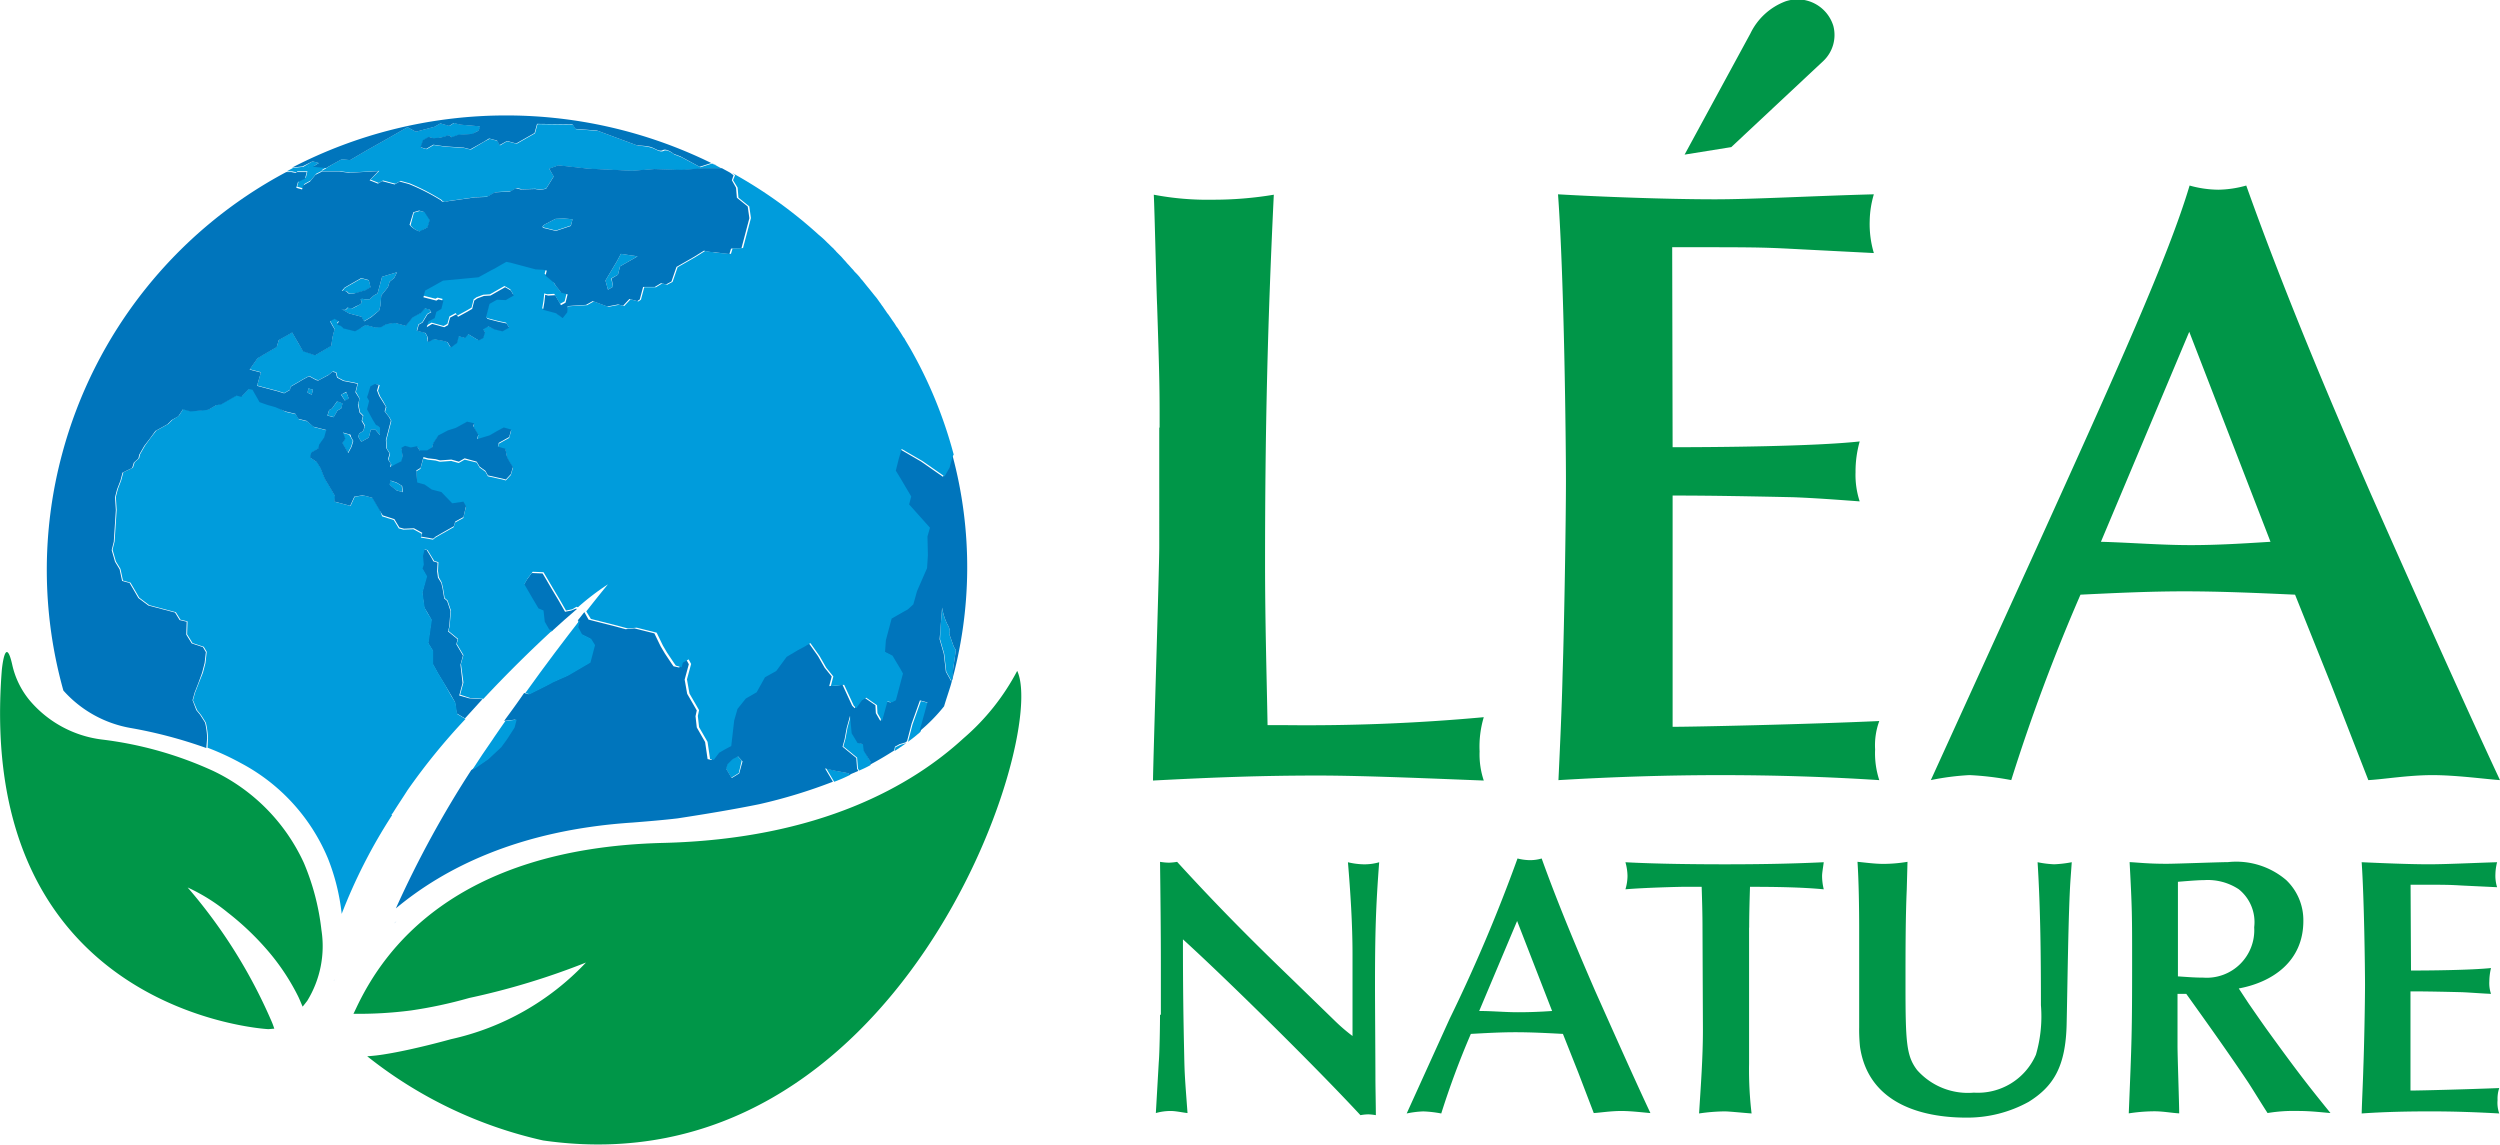
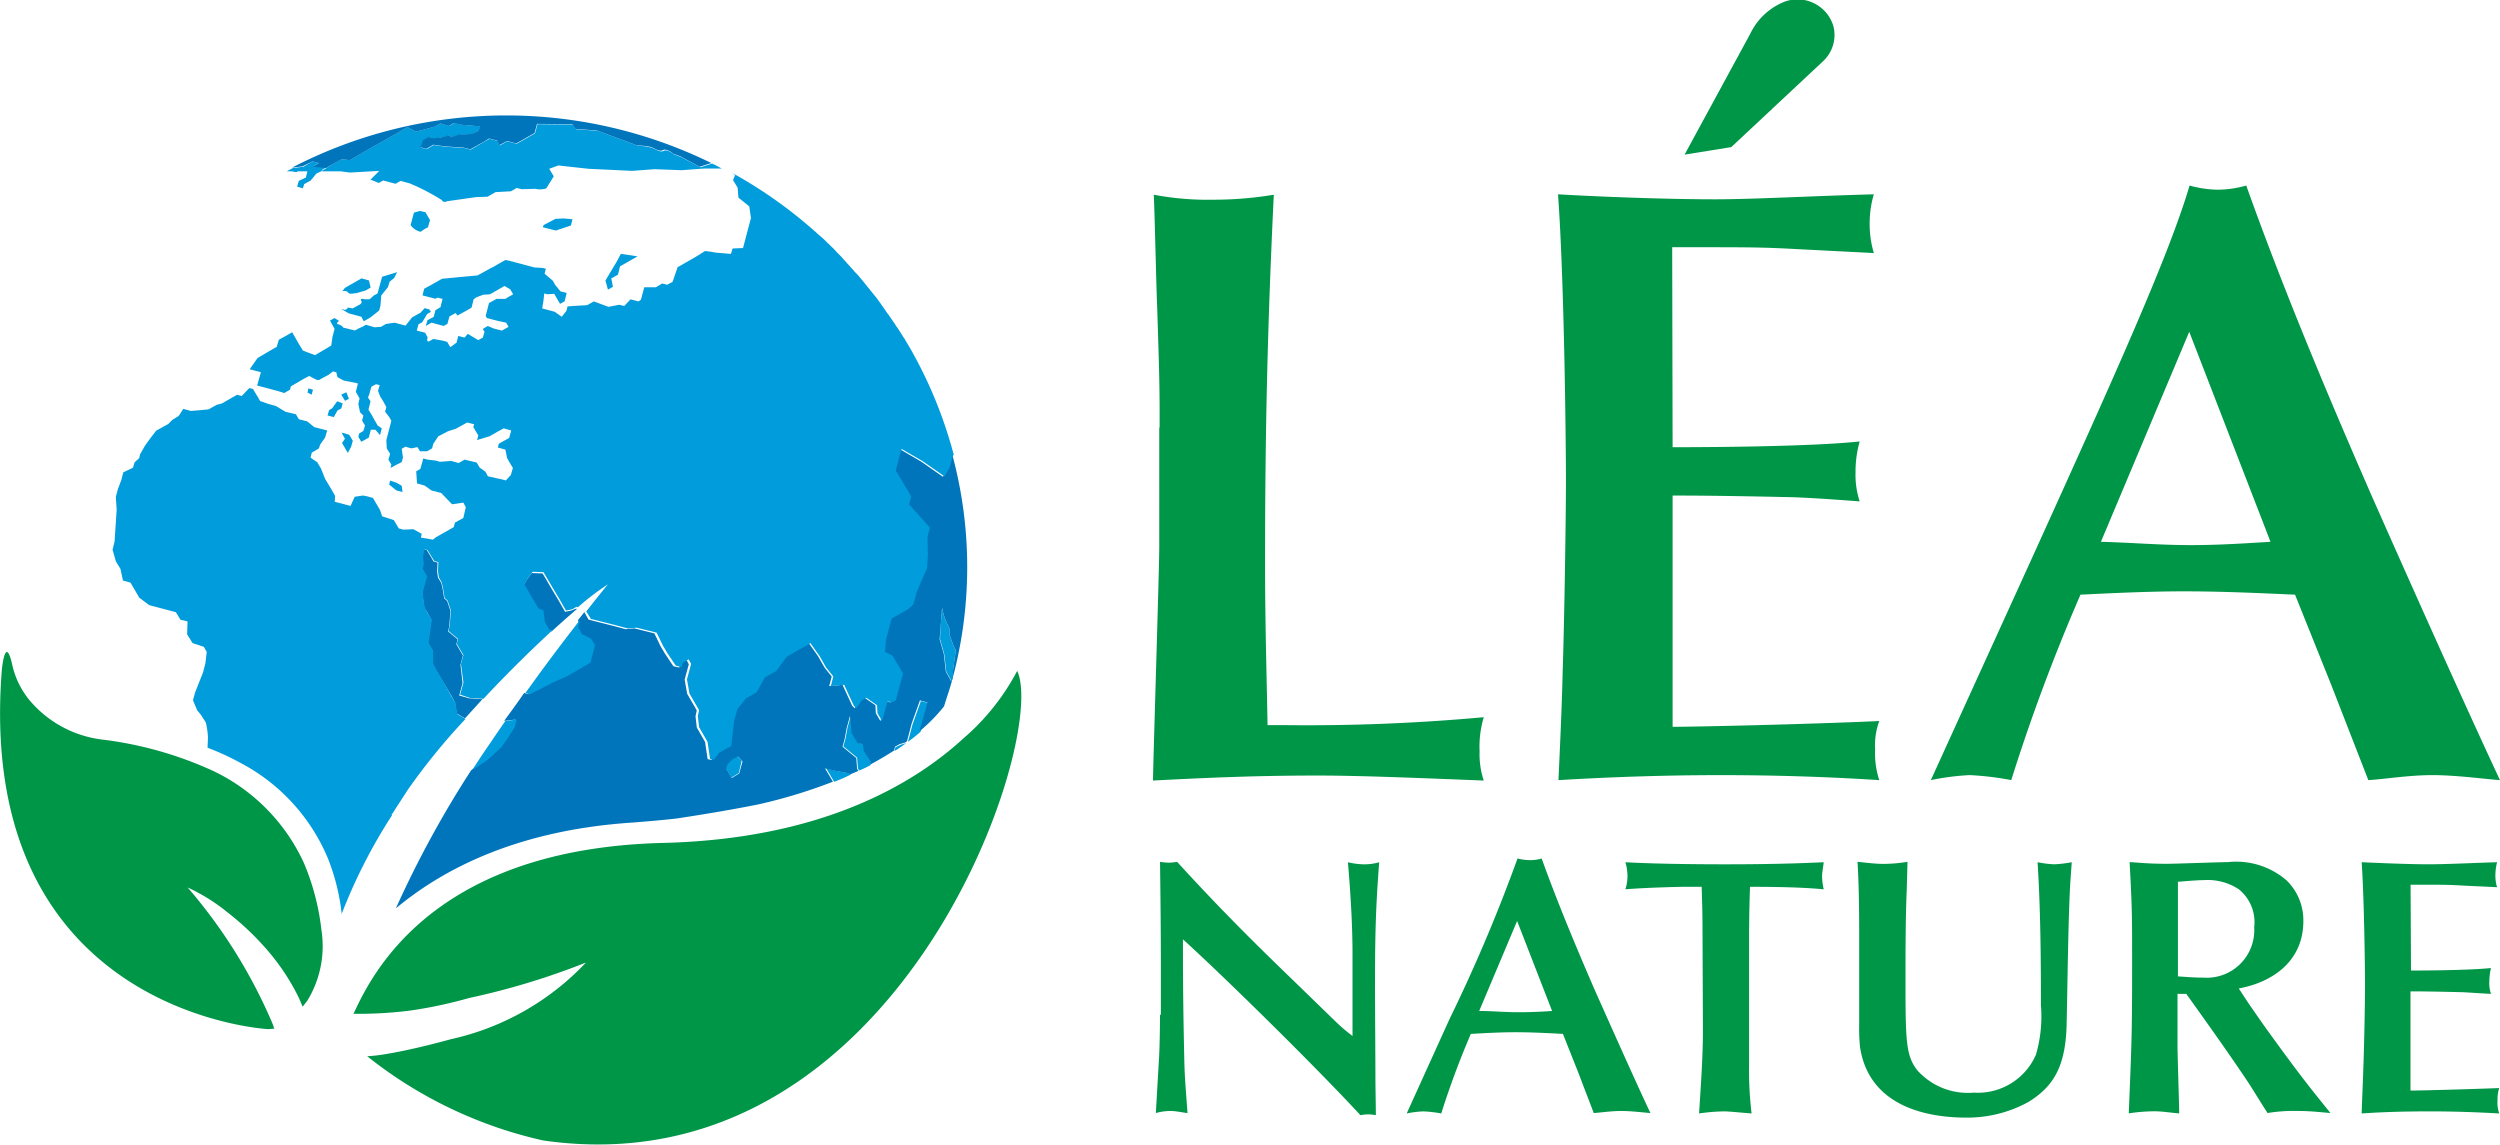
<svg xmlns="http://www.w3.org/2000/svg" width="130" height="59.517" viewBox="0 0 130 59.517">
  <g transform="translate(0.012 0.03)">
    <path d="M277.047,22.206c0-1.95,0-2.4-.13-6.348-.043-.932-.13-4.94-.173-5.763a14.965,14.965,0,0,0,3.1.26,19.008,19.008,0,0,0,3.141-.26c-.325,6.717-.455,12.306-.455,19.131,0,3.12.087,6,.13,8.45h.8a100.891,100.891,0,0,0,10.443-.412,5.354,5.354,0,0,0-.217,1.777,4.286,4.286,0,0,0,.217,1.517c-2.3-.087-6.175-.26-8.6-.26-2.882,0-5.308.087-8.6.26,0-.715.325-11.006.325-12.133V22.206h.022ZM311.561,3.14a1.861,1.861,0,0,0,.52-1.82A1.949,1.949,0,0,0,309.589.042a3.322,3.322,0,0,0-1.82,1.668l-3.423,6.3,2.427-.39ZM303.7,12.825c4.138,0,4.593,0,6.262.087l4.225.217a5.3,5.3,0,0,1-.216-1.647,5.155,5.155,0,0,1,.216-1.408c-3.25.087-6.218.26-8.276.26-2.427,0-5.937-.13-8.147-.26.325,4.442.412,13,.412,14.885,0,2.037-.087,7.453-.173,10.031-.044,1.863-.13,3.683-.217,5.547,2.882-.173,5.72-.26,8.407-.26,2.882,0,5.59.087,8.277.26a4.492,4.492,0,0,1-.217-1.6,3.648,3.648,0,0,1,.217-1.473c-3.835.173-9.6.3-10.747.3V25.738c2.08,0,4.182.043,6.262.087,1.127.043,2.3.13,3.466.217a4.413,4.413,0,0,1-.216-1.517,5.734,5.734,0,0,1,.216-1.6c-2.383.26-7.432.3-9.728.3l-.022-10.4Zm31.113,15.318c-1.386.087-2.752.173-4.138.173-1.582,0-3.1-.13-4.68-.173l4.593-10.92ZM339.9,40.536c.8-.043,2.079-.26,3.336-.26s2.838.217,3.51.26c-2.015-4.312-5-11.006-6.716-14.885-1.625-3.727-4.311-9.945-6.478-16.033a5.607,5.607,0,0,1-1.451.217,5.663,5.663,0,0,1-1.495-.217c-1.084,3.64-3.683,9.425-8.234,19.456l-5.221,11.461a13.406,13.406,0,0,1,2.015-.26,15.632,15.632,0,0,1,2.166.26,97.589,97.589,0,0,1,3.6-9.642c1.8-.087,3.6-.173,5.395-.173,1.928,0,3.835.087,5.763.173l1.885,4.7Zm-62.832,12.2c0,.542-.022,1.972-.065,2.47l-.152,2.643a2.828,2.828,0,0,1,.78-.108c.26,0,.65.087.867.108-.13-1.755-.152-1.95-.173-3.033-.043-2.015-.065-3.4-.065-6,2.036,1.842,6.782,6.5,9.23,9.143a2.4,2.4,0,0,1,.411-.043,2.679,2.679,0,0,1,.39.043c0-.477-.022-1.473-.022-1.885,0-1-.022-3.727-.022-4.832,0-2.773.043-4.138.217-6.435a2.757,2.757,0,0,1-.8.108,3.8,3.8,0,0,1-.824-.108c.13,1.56.238,3.207.238,4.81v4.225a9.334,9.334,0,0,1-.953-.823l-2.275-2.21c-2.34-2.253-4.052-4.008-5.893-6.023a2.93,2.93,0,0,1-.433.043,3.235,3.235,0,0,1-.455-.043c.022,1.777.043,3.553.043,5.352v2.6Zm20.388-.195c-.607.043-1.17.065-1.776.065-.672,0-1.322-.065-2.015-.065l1.972-4.68Zm2.167,5.308c.346-.022.888-.108,1.43-.108s1.213.087,1.516.108c-.867-1.842-2.145-4.723-2.882-6.37-.693-1.6-1.841-4.268-2.773-6.868a2.1,2.1,0,0,1-.628.087,2.747,2.747,0,0,1-.628-.087,84.186,84.186,0,0,1-3.532,8.342l-2.232,4.918a4.978,4.978,0,0,1,.866-.108,6.094,6.094,0,0,1,.932.108,43.672,43.672,0,0,1,1.539-4.138c.78-.043,1.538-.087,2.318-.087.824,0,1.647.043,2.47.087l.8,2.015Zm8.081-9.642c0-.715.022-1.452.043-2.123,1.322,0,2.709.022,3.835.13a3.022,3.022,0,0,1-.087-.693c0-.152.043-.39.087-.715-1.842.087-3.553.108-5.156.108-1.495,0-3.618-.022-5.157-.108a2.721,2.721,0,0,1,.108.715,2.439,2.439,0,0,1-.108.693c1-.087,2.838-.13,3.012-.13h.953c.022.737.043,1.408.043,2.123l.022,5.308c0,1.452-.109,2.9-.2,4.355a9.709,9.709,0,0,1,1.322-.108c.238,0,.845.065,1.408.108a19.335,19.335,0,0,1-.13-2.6V48.206Zm8.233-3.423a7.754,7.754,0,0,1-1.257.108c-.433,0-.91-.065-1.343-.108.065.975.087,2.448.087,3.423v5.178a8.936,8.936,0,0,0,.043,1.018c.433,2.947,3.206,3.683,5.525,3.683a6.593,6.593,0,0,0,3.25-.823c1.278-.8,1.928-1.82,1.971-4.073.044-1.928.087-5.85.2-7.475l.065-.91a6.146,6.146,0,0,1-.91.108,5.254,5.254,0,0,1-.866-.108c.152,2.47.173,4.962.173,7.432a7.112,7.112,0,0,1-.26,2.578,3.293,3.293,0,0,1-3.228,1.972,3.528,3.528,0,0,1-2.947-1.17c-.563-.737-.607-1.43-.607-4.463,0-1.647,0-3.467.065-4.918ZM330,45.823c.282-.022,1-.087,1.365-.087a2.927,2.927,0,0,1,1.8.477,2.188,2.188,0,0,1,.8,1.972,2.473,2.473,0,0,1-2.644,2.622c-.5,0-.953-.043-1.322-.065V45.823Zm3.163,5.547c1.755-.325,3.358-1.408,3.358-3.51a2.878,2.878,0,0,0-.888-2.123A4,4,0,0,0,332.6,44.8c-.433,0-2.687.087-3.185.087-.975,0-1.473-.065-1.928-.087.13,2.448.13,2.73.13,5.222,0,3.683-.022,4.095-.174,7.843a9.059,9.059,0,0,1,1.322-.108c.476,0,.91.087,1.3.108,0-.5-.087-2.947-.087-3.51V51.651h.455c1.04,1.452,2.232,3.12,3.228,4.615.281.433.715,1.148,1,1.582a8.239,8.239,0,0,1,1.56-.108c.693,0,1.17.065,1.711.108-1.213-1.495-1.733-2.167-3.271-4.29-.282-.39-.715-1.018-1-1.43Zm8.926-5.395c1.777,0,1.972,0,2.687.043l1.82.087a2,2,0,0,1-.087-.693,2.724,2.724,0,0,1,.087-.607c-1.387.043-2.665.108-3.554.108-1.04,0-2.535-.065-3.488-.108.13,1.907.174,5.568.174,6.37,0,.867-.043,3.207-.087,4.312-.022.8-.065,1.582-.087,2.383,1.235-.087,2.448-.108,3.6-.108,1.235,0,2.384.043,3.553.108a1.684,1.684,0,0,1-.087-.693,1.757,1.757,0,0,1,.087-.628c-1.647.065-4.116.13-4.615.13V51.521c.889,0,1.8.022,2.687.043.477.022,1,.065,1.5.087a1.737,1.737,0,0,1-.087-.65,3.155,3.155,0,0,1,.087-.693c-1.018.108-3.185.13-4.16.13l-.022-4.463Z" transform="translate(-216.759 0)" fill="#009648" />
    <path d="M69.927,43.3l.238.065-.065.26-.217-.108Zm-.585-11.288h.542l.022-.087.043-.173.217.022.065-.043.13-.087.108-.065-.325-.087-.477.282-.542.065h0l-.325.173h.282s.3.087.26,0m3.337,6.738c-.108-.173.173-.087.173-.087h.26l.217-.195.195-.108.238-.867.78-.238-.152.3-.238.195-.087.282-.347.433-.043.52-.065.26-.433.347-.368.217-.13-.238-.65-.173-.412-.238.152.043a.154.154,0,0,0,.2-.108l.26.043.238-.13c-.043,0,.3-.087.217-.26m-.693-.433c-.087-.13-.3-.065-.3-.065l.13-.173.26-.152.607-.347.39.108.087.368-.26.152-.52.152c.022-.043-.3.087-.39-.043M102.794,55.8l.087-1.1a3.033,3.033,0,0,0,.282.888c.2.325.087.477.087.477l.238.672.108.173-.13.888-.043.563c-.022.065-.022.13-.043.173l-.282-.5-.108-.932-.217-.758ZM90.315,31.8l.607-.195h0c.065.043.152.065.217.108l.282.152h-.91l-1.17.087L87.931,31.9l-1.17.087-2.275-.108-1.56-.173-.477.173.238.39-.39.628a1,1,0,0,1-.563.022l-.715.022-.26-.065-.3.173-.8.043-.412.238-.607.022-1.517.217a.176.176,0,0,1-.26-.065,11.3,11.3,0,0,0-1.668-.867l-.477-.13-.26.152-.65-.173-.217.13-.433-.173.455-.455-1.517.087-.5-.065h-1l.282-.173.022-.022.325-.195.433-.238.433.043.888-.52,1.04-.585,1.062-.607.433.238.975-.26.3-.173.477.13.238-.152.347.087,1.018.087-.065.217-.173.087-.173.108-.715.043-.368.13s-.108-.173-.26-.065a2.693,2.693,0,0,1-.693.108l-.217-.065-.3.173-.13.368.3.087.368-.217.607.087.975.065.347.087.693-.412.282-.152.412.108.13.238.368-.217.5.13.953-.542.13-.477,1.842.022.152.238,1.148.087,2.1.78a2.631,2.631,0,0,1,.65.087c.26.065.477.282.672.173s.563.195.563.195l.347.13ZM82.19,34.938c-.173-.043.043-.173.043-.173l.542-.282.433-.022.455.043-.087.325-.78.26-.607-.152m3.792,1.733-.607,1.018.13.477.26-.152-.087-.433.347-.195.108-.433.455-.26.455-.26-.867-.13ZM75.95,35.025l.195-.108.108-.368-.238-.412-.3-.065-.3.087-.173.65a.912.912,0,0,0,.52.347ZM69.905,31.9l-.022.087-.087.347-.368.173-.087.3.3.087.065-.217.347-.195.282-.347.347-.173H70.6l.282-.173-.693-.065-.217-.022Zm1.733,11.721.195.325.2-.108L71.9,43.5Zm-.477.715-.152.087-.087.282.325.087.195-.347.2-.108.065-.26-.282-.108Zm2.968,3.965.368.3.325.087-.043-.325L74.5,48.2l-.325-.108Zm-2.3-2.383-.152.217.3.52.173-.325.087-.3-.108-.195-.087-.13-.39-.108Z" transform="translate(-53.903 -23.132)" fill="#009cdc" />
    <path d="M71.162,30.027l.325.087-.108.065-.13.087-.065.043.693.065.022-.022.347-.195.433-.238.433.043.888-.52,1.04-.585L76.1,28.25l.433.238.975-.26.3-.173.455.13.238-.152.347.087,1.018.087-.065.217-.173.087-.173.087-.715.043-.368.13a.173.173,0,0,0-.26-.065,1.978,1.978,0,0,1-.693.108l-.217-.065-.3.173-.13.368.3.087.368-.217.607.087.975.065.347.087.693-.39.282-.173.412.108.13.238.39-.217.477.13.953-.542.13-.477,1.842.022.152.238,1.127.087,2.1.78a3.333,3.333,0,0,1,.65.065c.26.065.477.282.672.173s.563.195.563.195l.347.13,1,.542.607-.195a24.209,24.209,0,0,0-21.8.238l.542-.065Z" transform="translate(-54.921 -21.665)" fill="#0075bc" />
    <path d="M16.7,170.926a5.432,5.432,0,0,1-.737,3.7c-.087.108-.152.2-.238.3-.087-.195-.152-.368-.238-.542a11.572,11.572,0,0,0-1.625-2.427,14.372,14.372,0,0,0-2.037-1.928,9.675,9.675,0,0,0-2.08-1.3,26.993,26.993,0,0,1,4.333,6.89,3.9,3.9,0,0,1,.173.455c-.108,0-.217.022-.325.022,0,0-15.231-.8-13.845-18.655,0,0,.173-1.928.542-.3a4.391,4.391,0,0,0,.91,1.863,5.859,5.859,0,0,0,3.792,2.037,19.491,19.491,0,0,1,5.742,1.625,9.843,9.843,0,0,1,4.723,4.788,12.489,12.489,0,0,1,.91,3.466m36.183-13.455a11.926,11.926,0,0,1-2.795,3.51c-2.643,2.427-7.453,5.243-15.643,5.438-10.985.282-14.538,5.785-15.795,8.3-.108.217-.195.412-.282.585a21.063,21.063,0,0,0,2.99-.173,23.288,23.288,0,0,0,3.033-.65,37.957,37.957,0,0,0,6.067-1.842,13.7,13.7,0,0,1-7.02,3.986s-1.928.542-3.423.78a8.918,8.918,0,0,1-.932.108,22.6,22.6,0,0,0,9.143,4.377c18.5,2.665,26.3-20.93,24.656-24.418" transform="translate(0 -122.611)" fill="#009648" />
    <path d="M95.1,221.1Z" transform="translate(-74.505 -173.219)" fill="#0075bc" />
-     <path d="M118.7,45.137a.578.578,0,0,1,.108.13.578.578,0,0,0-.108-.13m-.39-.433c.043.043.087.108.13.152a.949.949,0,0,0-.13-.152m.758.888.108.13Zm-1.17-1.343c.065.065.108.13.173.195-.065-.065-.108-.13-.173-.195m-.433-.455.238.238a2.467,2.467,0,0,1-.238-.238m-5.395-4.073a23.791,23.791,0,0,1,4.4,3.142,23.09,23.09,0,0,0-4.4-3.142m7.367,6.327.087.13Zm-2.925-3.163c.13.108.26.238.39.347-.13-.108-.26-.217-.39-.347m.5.455c.108.087.2.2.3.282a1.874,1.874,0,0,1-.3-.282m4.268,5.5a24.348,24.348,0,0,1,2.232,5.438,22.829,22.829,0,0,0-2.232-5.438m-1.495-2.34c.043.043.065.108.108.152a.653.653,0,0,1-.108-.152m.325.455a1.2,1.2,0,0,0,.13.173,1.2,1.2,0,0,1-.13-.173m.3.477a2.284,2.284,0,0,0,.152.238.9.9,0,0,0-.152-.238m.607.932c.087.152.2.325.282.477a5.507,5.507,0,0,1-.282-.477m-.3-.477c.065.108.13.217.217.347-.065-.108-.152-.238-.217-.347m-8.71-8.211.022.022-.022-.022Zm-.433-.217Zm-.282-.152a1.012,1.012,0,0,0-.217-.108h0Zm-16.7,39.346-.087.065.13-.108Z" transform="translate(-74.035 -30.73)" fill="#0075bc" />
    <path d="M184.73,168.308l-.411,1.5q-.293.26-.65.52l.239-.91.433-1.213Zm-1.712,2.3-.043.195c.217-.13.411-.282.607-.411l-.3.087Zm-8.493.607-.26.26-.065.238.282.477.39-.238.152-.65-.238-.26Z" transform="translate(-136.467 -131.781)" fill="#009cdc" />
    <path d="M200.618,174.127l-.022.152c-.195.109-.39.2-.585.282l-.065-.108-.043-.563-.715-.585.108-.39.108-.585.173-.628.087.91.108.173.195.325.282.087.043.347Zm-1.777.455c-.282-.065-.542-.13-.542-.13l.412.693a7.6,7.6,0,0,0,.845-.368l-.043-.065Z" transform="translate(-155.345 -134.522)" fill="#009cdc" />
    <path d="M93.9,195.243v.043l.043-.087Z" transform="translate(-73.565 -152.931)" fill="#0075bc" />
    <path d="M103.15,139.405l.173-.65-.108-.953.13-.477L103,136.74l.065-.26-.5-.412.065-.238.065-.823-.173-.52-.152-.13-.087-.52-.065-.282-.173-.282-.043-.325.022-.455-.217-.065-.108-.2-.238-.39-.152-.043-.087.347.043.455-.065.195.238.412-.217.845.108.78.173.282.195.347-.173,1.213.238.39v.693l.3.542.173.282.173.282.325.542.195.347.087.585.433.26c.3-.325.607-.672.91-1l-.693-.043Z" transform="translate(-79.283 -103.267)" fill="#0075bc" />
    <path d="M128.092,139.45l-.325.065-.347-.607-.325-.542-.368-.628-.13-.217-.563-.022-.26.347-.173.3.39.672.347.585.26.108.065.585.238.412.173.022c.477-.433.91-.823,1.322-1.17h-.087Z" transform="translate(-98.396 -107.732)" fill="#0075bc" />
    <path d="M123.846,119.695c-.022.065-.022.13-.043.173l-.282-.5-.108-.932-.217-.758.043-.542.087-1.105a3.028,3.028,0,0,0,.282.888c.195.325.087.477.087.477l.238.672.108.173-.13.888Zm-11.072,4.962-.39.238-.282-.477.065-.238.26-.26.282-.152.238.26Zm11.072-16.575-.065.13-.152.563-.26.455-1.148-.8-1.083-.628-.152.52-.152.585.238.39.563.953-.108.412,1.083,1.213-.13.455.022.975-.043.672-.52,1.192-.195.693-.282.26-.238.13-.607.347-.3,1.127-.043.607.39.2.152.26.26.433.13.238-.368,1.387-.2.108-.238-.043-.282,1.018-.238-.412-.022-.411-.563-.39-.217.13-.3.412-.13-.13-.5-1.083-.693.065.13-.5-.368-.455-.347-.607-.477-.672-.347.2-.325.173-.607.347-.542.737-.585.325-.433.78-.563.325-.433.542-.173.607-.152,1.322-.325.173-.3.173-.282.368-.195-.043-.13-.888-.433-.758-.065-.585.065-.3-.5-.867-.13-.736.217-.8-.13-.238-.3.173-.065.238-.3-.065-.108-.152-.347-.52-.217-.368-.325-.672-1.04-.26-.455.043-.563-.152-1.365-.347-.217-.39h0c-.108.13-.217.282-.347.433l.043.022-.087.325.2.368.477.238.2.325-.238.91-1.148.672-.78.347-.282.152-.953.477-.217-.065c-.325.477-.672.953-1.04,1.452l.585-.065-.108.412-.39.607-.3.412-.672.628-.693.477-.13.087a53.873,53.873,0,0,0-3.922,7.193c2.492-2.08,6.37-4.073,12.306-4.463.823-.065,1.6-.13,2.34-.217,1.56-.239,2.968-.477,4.247-.737a27.166,27.166,0,0,0,3.835-1.17l-.412-.693s.238.065.542.13l.693.13.043.065.455-.195-.065-.108-.043-.563-.715-.585.108-.39.108-.585.173-.628.087.91.108.173.195.325.282.065.043.347.347.563-.022.152c.455-.238.888-.5,1.257-.737l.043-.2.238-.13.3-.087.087-.065.238-.91.433-1.213.39.108-.412,1.5a8.83,8.83,0,0,0,1.278-1.3c.108-.368.238-.737.347-1.1a22.426,22.426,0,0,0,.087-11.96" transform="translate(-74.348 -84.467)" fill="#0075bc" />
    <path d="M114.405,173.675c-.39.563-.758,1.1-1.105,1.647l.152-.087.693-.477.672-.628.3-.412.39-.607.108-.412-.585.065c-.217.3-.412.607-.628.91" transform="translate(-88.761 -135.306)" fill="#009cdc" />
    <path d="M41.495,74.766l.065-.043c.282-.455.563-.867.78-1.213a32.957,32.957,0,0,1,3.012-3.7l-.433-.26-.087-.585-.217-.347-.3-.542-.173-.3-.173-.282-.3-.542v-.693l-.238-.39.173-1.213L43.38,64.3l-.152-.282-.108-.78.238-.845-.238-.412.065-.195-.043-.455.087-.347.152.043.238.39.108.173.217.065-.022.455.043.325.152.282.065.282.087.52.152.13.173.52-.065.823-.065.238.5.412-.065.26.347.585-.13.455.13.975-.173.628.52.173.693.043c1.192-1.278,2.47-2.535,3.6-3.575l-.173-.022-.238-.412-.065-.585-.26-.108-.347-.585-.39-.672.173-.3.26-.347.563.022.13.217.368.628.325.542.347.607.325-.065.217-.13L51.2,64a13.082,13.082,0,0,1,1.56-1.192s-.433.52-1.127,1.408h0l.238.39,1.365.347.563.152.455-.043,1.04.26.325.672.217.368.347.52.108.152.3.087.065-.238.3-.173.13.238-.217.8.13.737.5.867-.065.3.065.585L57.94,71l.13.888.195.043.282-.368.3-.173.325-.173.152-1.322.173-.607.433-.542.563-.325.433-.78.585-.325.542-.737.585-.347.325-.173.325-.195.477.672.347.607.368.455-.13.5.693-.065.5,1.083.13.13.3-.412.217-.13.563.39.022.412.238.412.282-1.018.238.043.2-.108.368-1.387-.13-.238-.26-.433-.152-.26-.39-.195.043-.607.3-1.127.607-.347.238-.13.282-.26.195-.693.52-1.192.043-.672-.022-.975.13-.455-1.083-1.213.108-.412-.563-.953-.238-.39.152-.607.152-.52,1.083.628,1.148.8.26-.455.152-.563.065-.13h0L70.723,56a22.984,22.984,0,0,0-2.232-5.438h0c-.087-.152-.195-.325-.282-.477a.453.453,0,0,0-.087-.13c-.065-.108-.13-.217-.217-.347a1.319,1.319,0,0,0-.152-.217,2.285,2.285,0,0,0-.152-.238c-.065-.087-.13-.195-.195-.282a1.2,1.2,0,0,0-.13-.173c-.065-.108-.152-.217-.217-.325a.921.921,0,0,1-.108-.152c-.087-.108-.152-.217-.238-.325l-.108-.13-.26-.325-.108-.13-.26-.325a.574.574,0,0,1-.108-.13,3.342,3.342,0,0,0-.26-.282c-.043-.043-.087-.108-.13-.152-.087-.087-.152-.173-.238-.26-.065-.065-.108-.13-.173-.195s-.13-.152-.195-.217l-.238-.238c-.043-.065-.108-.108-.152-.173-.108-.087-.2-.195-.3-.282l-.108-.108c-.13-.13-.26-.238-.39-.347l-.022-.022a23.8,23.8,0,0,0-4.4-3.142h0l-.043-.022L59.2,41.4h0l.173.13-.108.26.238.39.043.52.563.455.087.607-.412,1.56-.542.022-.087.282-.78-.065-.238-.043-.325-.043-.52.325-.91.52-.26.758-.282.152-.26-.065-.325.195h-.607l-.173.65-.13.087-.412-.108-.325.347-.26-.065-.563.108-.758-.282-.347.195-.737.043-.282.022-.065.238-.238.3-.368-.26-.65-.173.065-.39.043-.39.152.043.368-.022.3.52.238-.13.108-.433-.325-.087-.282-.347-.108-.2-.433-.368.065-.26-.173-.043-.412-.022-.975-.26-.325-.087-.217-.043-.347.195-.26.152-.173.087-.433.238-.238.13-.693.065-1.148.108-.5.282-.433.238-.087.347.672.173L43.9,47.9l.26.065-.108.433-.26.152L43.7,48.9l-.325.173-.087.3.3-.173.628.173.195-.108.108-.39.325-.173.087.13.477-.26.26-.152.108-.433.152-.108.347-.13.347-.022.758-.433.3.173.152.26-.195.108-.217.13h-.455l-.39.217-.173.672.065.108.585.152.412.087.13.217-.347.195-.433-.108-.3-.13-.26.152.087.152-.087.3-.238.13-.542-.325-.173.195-.325-.087-.087.347-.325.238L44.4,50.2l-.238-.065-.477-.087-.195.108c-.195.108-.108-.195-.108-.195l-.13-.238-.433-.108.087-.325.195-.108.26-.433.195-.108-.087-.13-.238-.065-.217.238-.433.238-.347.433-.563-.152-.455.065-.26.152-.325.022-.455-.13-.195.108L39.8,49.5l-.195.108L39,49.46a.469.469,0,0,0-.26-.173c-.173-.043.043-.173.043-.173l-.238-.152-.238.13.13.238.108.195-.108.412-.065.455-.585.347-.26.152-.628-.238-.238-.39L36.512,50l-.173-.3-.26.152-.433.238-.108.368-.52.3-.477.282-.412.585.585.152-.195.693,1.062.282.347.108.3-.173.043-.173.412-.238.217-.13.325-.173.368.195.13.022.195-.108.325-.173.217-.173.173.043.065.26.325.173.108.022.455.087.173.043-.108.433.195.347-.065.282.087.433.173.173-.065.26.152.26-.087.282-.217.13-.043.173.152.26.39-.217.108-.412h.238l.238.282L41,54.7l-.217-.152-.108-.195-.065-.108-.13-.238-.173-.282.108-.433-.13-.195.065-.173.108-.39.238-.13.195.043-.087.3.108.282.173.282.152.282-.065.238.217.282.108.195-.26,1,.022.433.173.282-.087.3.152.26-.043.173.282-.152.3-.152.065-.238-.065-.455.195-.108.3.087.325-.065.13.217h.368l.26-.152.065-.238.26-.39.173-.087.325-.173.412-.13.433-.238.152-.087.368.087-.043.152.26.433-.065.238.65-.195.412-.238.325-.173.39.108-.108.39-.39.217-.152.087-.043.195.39.108.087.433.13.238.173.282-.108.368-.26.282-.152-.043-.78-.173-.13-.238-.3-.217-.152-.26-.628-.152L45,56.5l-.39-.108-.585.043-.238-.065-.39-.043-.238-.065-.152.542-.217.13.043.628.39.108.368.26.5.13.563.585.585-.087.13.238-.13.563-.433.238-.065.238-.65.368-.3.173-.13.108-.628-.108.043-.195-.433-.238-.52.022-.238-.065-.26-.433-.607-.195-.108-.325-.368-.628-.3-.087-.217-.043-.433.065-.217.477-.823-.217.022-.3-.195-.347-.325-.542-.217-.542-.195-.325-.347-.238.065-.26.368-.217.065-.2.26-.368.108-.368-.672-.173-.368-.3-.433-.108-.152-.26-.542-.13-.5-.3-.39-.108-.433-.152-.108-.195-.173-.282-.087-.152-.195-.043-.39.412-.238-.065-.195.108-.607.347-.26.065L32,53.706l-.39.043-.542.043-.39-.108-.238.368-.325.2-.217.217-.39.217-.238.13-.3.39-.282.39-.26.455-.043.195-.238.217-.087.282-.5.238-.108.412-.173.455-.108.412.043.672-.108,1.647L27,61.008l.173.607.238.39.13.607.39.108.217.368.238.412.52.39,1.387.368.238.39.368.087-.022.672.282.455.585.195.152.26-.065.585-.13.5-.217.542-.195.5-.108.39.217.52.195.238s.195.3.26.412a4.134,4.134,0,0,1,.108.78l-.022.52a13.632,13.632,0,0,1,1.733.8A9.927,9.927,0,0,1,38.2,77.063a11,11,0,0,1,.715,2.882,27.9,27.9,0,0,1,2.622-5.135Z" transform="translate(-21.159 -32.453)" fill="#009cdc" />
    <path d="M126.1,152.67l.217.065.953-.477.282-.152.78-.347,1.148-.672.238-.91-.2-.325-.477-.238-.195-.368.087-.325-.022-.022c-.758.975-1.733,2.253-2.817,3.77" transform="translate(-98.788 -116.662)" fill="#009cdc" />
-     <path d="M80.1,235.143l.022-.022V235.1Z" transform="translate(-62.755 -184.186)" fill="#0075bc" />
-     <path d="M26.641,47.118a.154.154,0,0,0,.195-.108l.26.043.238-.13s.347-.108.238-.26c-.108-.173.173-.087.173-.087h.26l.217-.195.195-.108.238-.867.78-.238-.152.3-.238.195-.087.282-.347.433-.043.52-.065.26-.412.347-.368.217-.13-.238-.65-.173-.412-.238Zm.065-1.148.26-.152.607-.347.39.108.087.368-.26.152-.52.152s-.325.108-.412-.022-.3-.087-.3-.087Zm3.575-3.922.3-.087.282.087.26.412-.108.368-.195.108-.217.108a1.057,1.057,0,0,1-.52-.347Zm6.847.628.542-.282.433-.022.455.043-.087.347-.78.26s-.433-.108-.628-.152c-.173-.065.065-.195.065-.195m3.748,1.907.195-.368.867.13-.455.26-.455.26-.108.433-.325.195.065.433-.26.152-.13-.477Zm-16.055,6.63.238.065-.065.26-.217-.108ZM25.9,52.34l.152-.087.26-.368.282.108-.065.26-.195.108-.2.347-.325-.087Zm.888-.953.13.347-.2.108-.195-.3Zm.26,2.362.108.195-.087.3-.173.325-.3-.52.152-.217-.13-.325.39.108ZM29.09,56l.325.108.282.173.043.325-.325-.087-.368-.3ZM19.448,68.59c-.065-.108-.26-.412-.26-.412l-.195-.238-.195-.52.108-.39.195-.5.195-.542.13-.5.065-.563-.152-.26-.585-.195-.282-.455.022-.672-.368-.087-.238-.39L16.5,62.5l-.52-.39-.238-.412-.217-.368-.39-.108-.13-.607-.238-.39-.173-.607.108-.433.108-1.647-.043-.672.108-.412L15.05,56l.108-.412.5-.238.087-.282.238-.217.043-.195.26-.455.3-.39.282-.39.238-.13.39-.217.217-.217.347-.195L18.3,52.3l.39.108.542-.043.39-.043.412-.238.26-.043.607-.347.195-.108.238.065.39-.412.195.043L22,51.43l.173.3.108.195.433.152.39.108.5.217.542.13.152.26.433.108.347.3.672.173-.108.39-.26.368-.043.195-.368.217-.065.26.347.238.2.325.217.542.325.542.2.347-.022.3.823.217.217-.477.433-.065.2.043.3.087.368.628.173.282.607.195.26.433.238.065.52-.022.433.238-.065.195.628.108.13-.108.3-.173.65-.368.065-.238.433-.238.13-.563-.13-.238-.585.087-.563-.585-.5-.13-.368-.26-.39-.108-.043-.628.217-.13.152-.563.238.065.39.043.238.065.585-.043.39.108.3-.173.628.173.152.26.3.217.13.238.78.173.152.043.26-.282.108-.368-.173-.282-.13-.238-.087-.433-.39-.108.043-.195.152-.087.39-.217.108-.39-.39-.108-.325.173-.412.238-.65.195.065-.238-.26-.433.043-.152-.368-.087-.152.087-.433.238-.412.13-.325.173-.173.087-.26.39-.065.238-.26.152h-.39l-.13-.217-.325.065-.3-.087-.195.108.065.455L29.653,55l-.3.152-.282.152.043-.173L28.96,54.9l.087-.3-.173-.282-.022-.433.26-1-.108-.2-.217-.282.065-.238-.173-.282L28.5,51.6l-.108-.282.087-.3-.195-.043-.238.13-.108.368-.065.195.108.195-.108.433.152.282.13.238.065.108.108.173.217.152v.39l-.238-.282h-.238l-.108.412-.39.217-.152-.26.043-.173.217-.13.065-.26-.152-.26.065-.26-.173-.173-.087-.433.087-.282-.217-.347.108-.433-.173-.043-.455-.087-.108-.022-.325-.173-.065-.26-.173-.043-.217.173-.325.173-.2.108-.108-.022-.368-.2-.325.173-.217.13-.412.238-.043.173-.3.173-.347-.108-1.062-.282.2-.693-.585-.152.412-.585.477-.282.52-.3.108-.368.433-.238.26-.152.173.3.152.26.238.412.628.217.26-.152L26.013,49l.065-.455.108-.412-.108-.173-.13-.238.238-.13.238.152s-.217.13-.043.173a.469.469,0,0,1,.26.173l.607.152.195-.108.173-.108.195-.108.477.13.325-.022.26-.152.455-.065.563.152.347-.433.433-.238.217-.238.238.065.087.13-.195.108-.26.433-.195.108-.087.325.433.108.13.238s-.087.325.108.195l.195-.108.477.087.238.065.173.282.325-.238.087-.347.325.087.173-.195.542.325.238-.13.087-.3-.087-.152.26-.152.3.152.433.108.347-.195-.13-.217-.412-.087-.585-.152-.065-.108.173-.672.39-.217.455.022.217-.13.2-.108-.152-.26-.3-.173-.758.433-.347.022-.347.13-.152.108-.108.433-.26.152-.477.26-.087-.13-.325.173-.108.39-.195.108-.628-.173-.282.173.087-.3.325-.173.087-.325.26-.152.108-.433-.26-.065-.108.065-.672-.173.087-.347.433-.238.5-.282,1.148-.108.693-.065.238-.13.433-.238.173-.087.26-.152.347-.195.217.043.325.087.975.26.412.022.173.043-.065.26.433.368.108.173.282.347.325.087-.108.433-.238.13-.3-.52-.368.022-.152-.043-.043.39-.065.39.65.173.368.26.238-.3.022-.325.282-.022.672-.043.347-.195.758.282.563-.108.26.065.325-.347.412.108.13-.087.173-.65h.607l.325-.195.26.065.282-.152.26-.758.91-.52.52-.325.325.065.238.022.758.087.087-.282.542-.022.412-1.56-.087-.607-.563-.455-.043-.52-.217-.39.087-.26-.173-.13c-.152-.087-.282-.152-.433-.238H45.4l-1.17.087-1.408-.043-1.17.087-2.275-.108-1.56-.173-.477.173.238.412-.39.628a1,1,0,0,1-.563.022l-.758.022-.26-.065-.3.173-.8.043-.412.238-.607.022-1.517.217a.2.2,0,0,1-.26-.065,10.993,10.993,0,0,0-1.668-.845l-.477-.13-.26.152-.65-.173-.217.13-.433-.173.455-.477-1.517.087-.5-.065h-.91l-.347.173-.282.347-.347.195-.065.217-.3-.087.087-.3.368-.173.087-.347h-.542c.065.087-.26,0-.26,0h-.26A23.473,23.473,0,0,0,12.017,54.615a23.238,23.238,0,0,0,.065,12.306,6.079,6.079,0,0,0,3.51,1.95,23.882,23.882,0,0,1,3.922,1.04l.043-.52a3.909,3.909,0,0,0-.108-.8" transform="translate(-8.798 -31.043)" fill="#0075bc" />
  </g>
</svg>